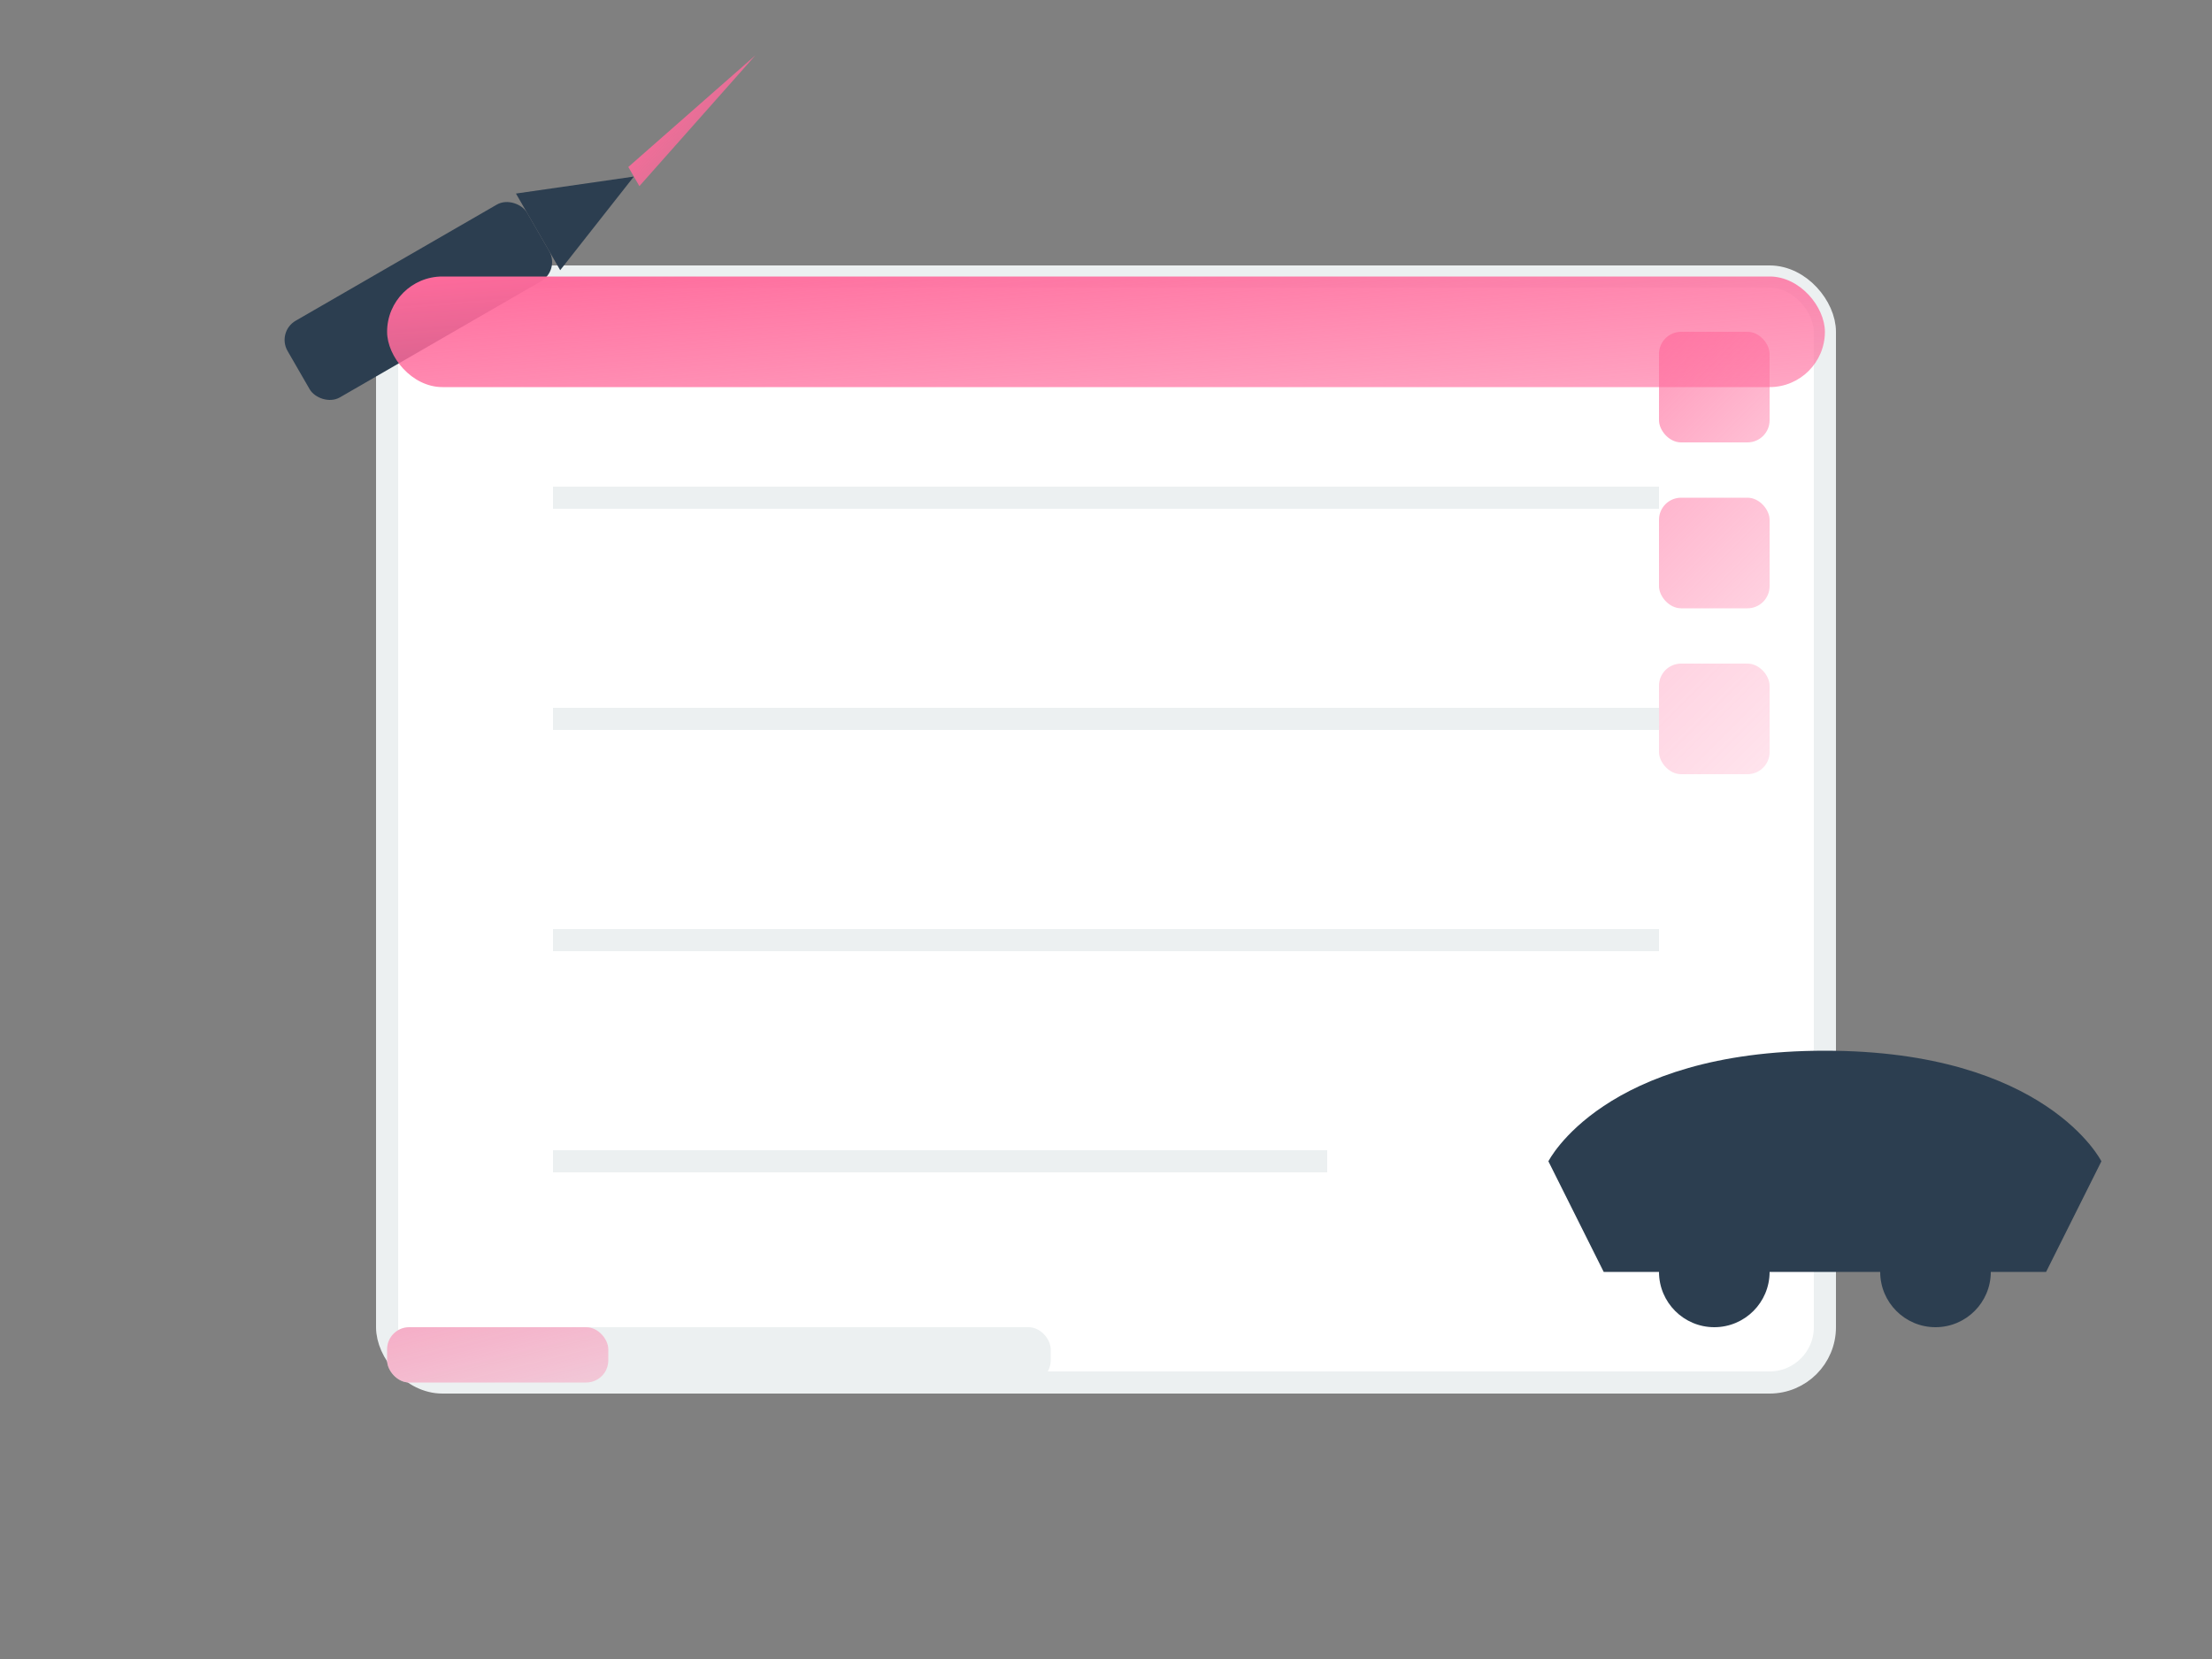
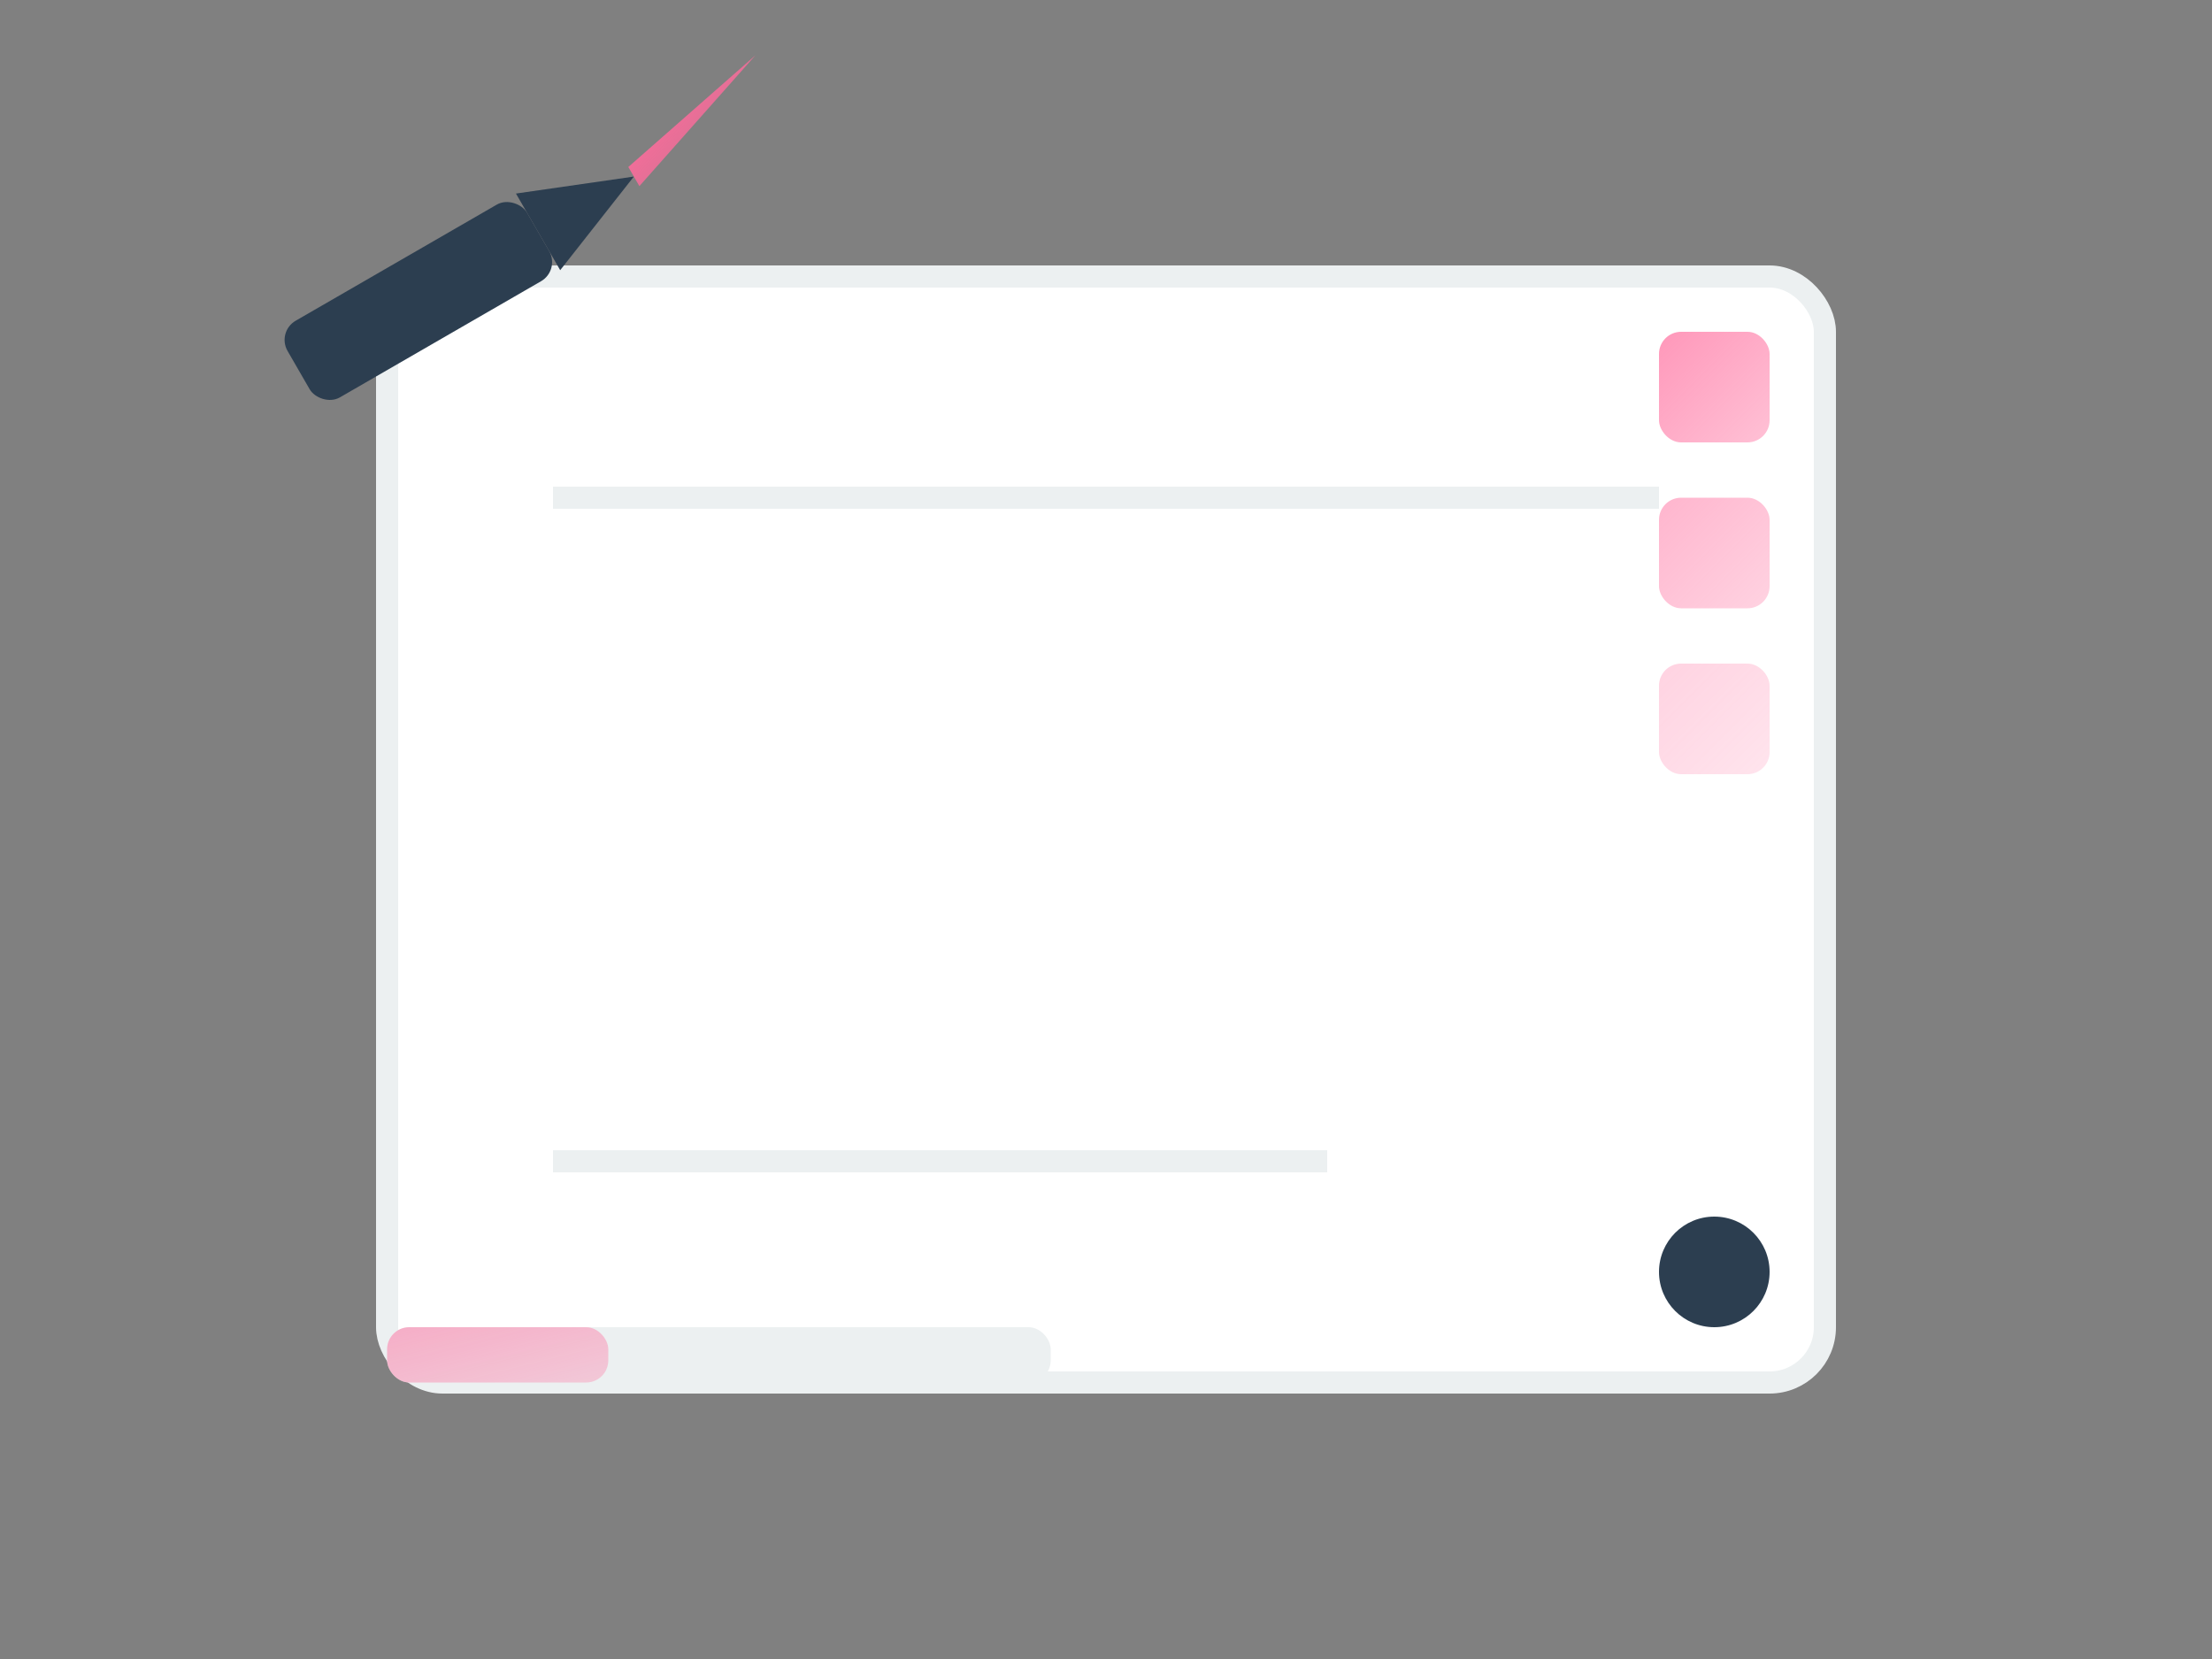
<svg xmlns="http://www.w3.org/2000/svg" viewBox="0 0 200 150" width="200" height="150">
  <rect x="0" y="0" width="200" height="150" fill="#808080" stroke="none" />
  <defs>
    <linearGradient id="gradBlog" x1="0%" y1="0%" x2="100%" y2="100%">
      <stop offset="0%" stop-color="#ff6b9c" stop-opacity="1" />
      <stop offset="100%" stop-color="#ff6b9c" stop-opacity="0.6" />
    </linearGradient>
  </defs>
  <rect x="35" y="25" width="130" height="100" rx="5" fill="#fff" stroke="#ecf0f1" stroke-width="2" />
  <line x1="50" y1="45" x2="150" y2="45" stroke="#ecf0f1" stroke-width="2" />
-   <line x1="50" y1="65" x2="150" y2="65" stroke="#ecf0f1" stroke-width="2" />
-   <line x1="50" y1="85" x2="150" y2="85" stroke="#ecf0f1" stroke-width="2" />
  <line x1="50" y1="105" x2="120" y2="105" stroke="#ecf0f1" stroke-width="2" />
  <g transform="translate(140, 100) scale(0.5)">
-     <path d="M0,10 C0,10 10,-10 50,-10 C90,-10 100,10 100,10 L90,30 L10,30 Z" fill="#2c3e50" />
    <circle cx="30" cy="30" r="10" fill="#2c3e50" />
-     <circle cx="70" cy="30" r="10" fill="#2c3e50" />
  </g>
  <g transform="translate(25, 30) rotate(-30)">
    <rect x="0" y="0" width="25" height="8" rx="2" fill="#2c3e50" />
    <polygon points="25,0 35,4 25,8" fill="#2c3e50" />
    <polygon points="35,3 50,0 35,5" fill="url(#gradBlog)" />
  </g>
-   <rect x="35" y="25" width="130" height="10" rx="5" fill="url(#gradBlog)" />
  <rect x="35" y="120" width="60" height="5" rx="2" fill="#ecf0f1" />
  <rect x="35" y="120" width="20" height="5" rx="2" fill="url(#gradBlog)" opacity="0.5" />
  <rect x="150" y="30" width="10" height="10" rx="2" fill="url(#gradBlog)" opacity="0.7" />
  <rect x="150" y="45" width="10" height="10" rx="2" fill="url(#gradBlog)" opacity="0.5" />
  <rect x="150" y="60" width="10" height="10" rx="2" fill="url(#gradBlog)" opacity="0.3" />
</svg>